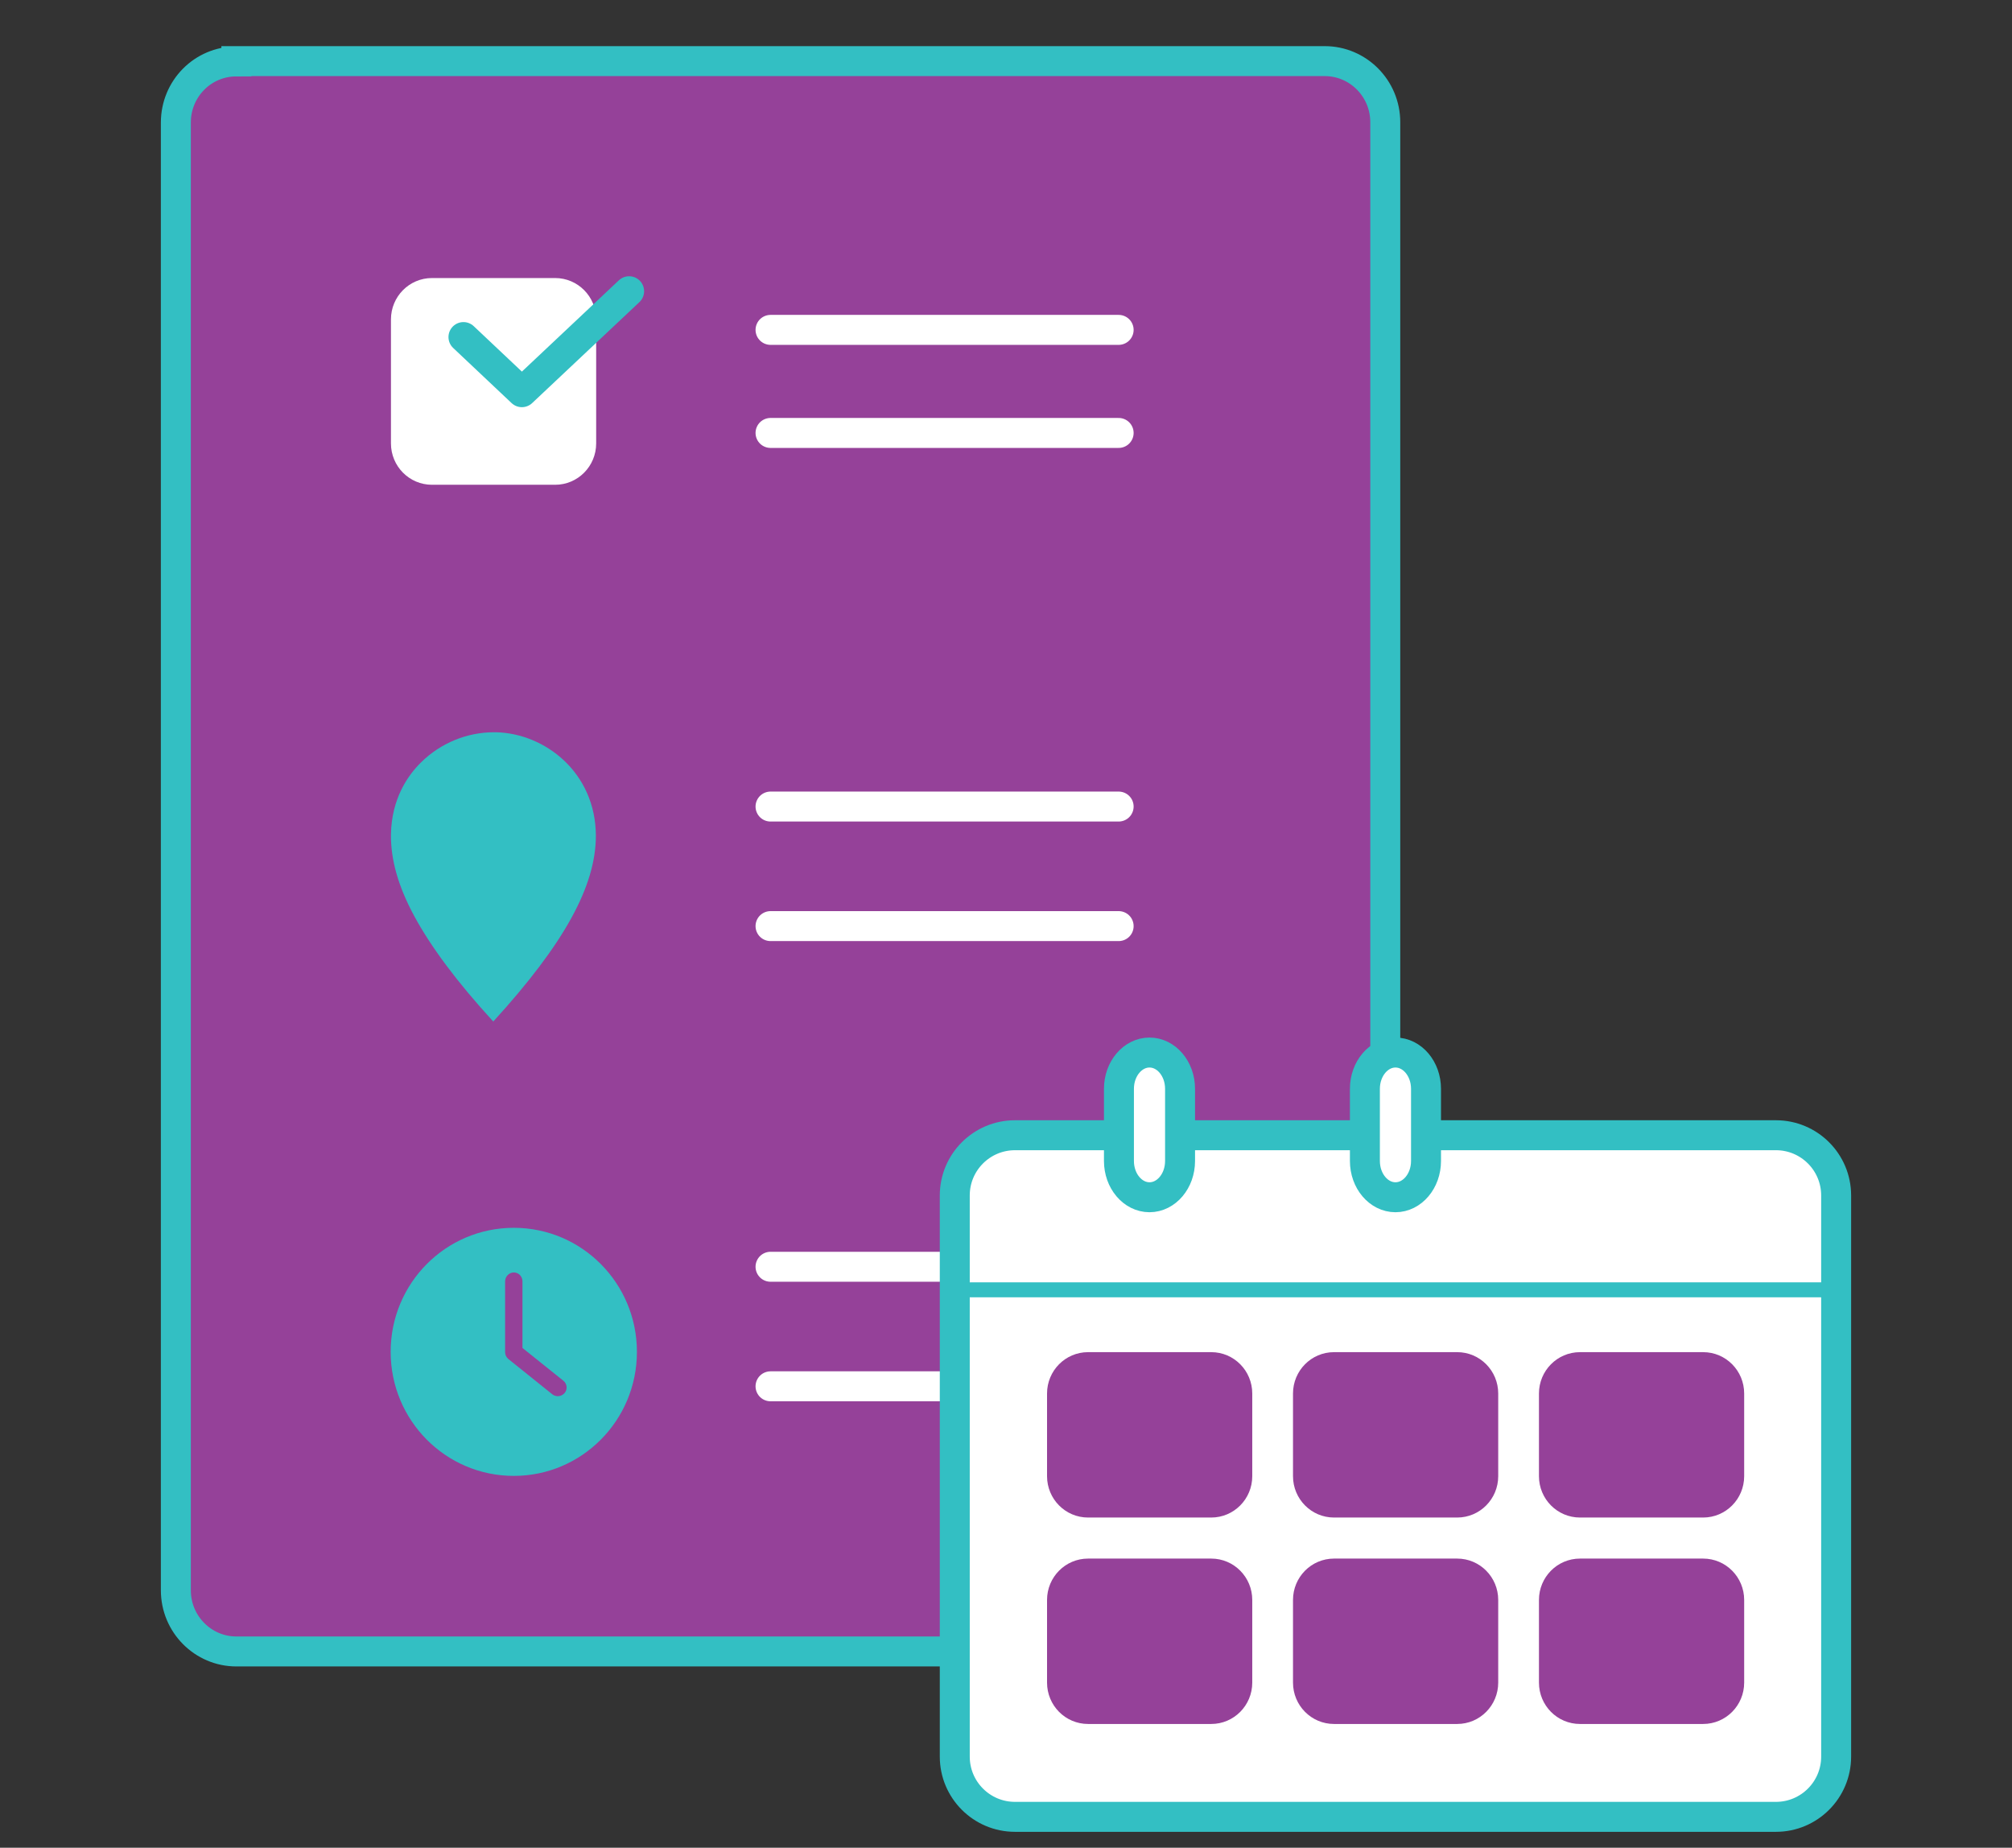
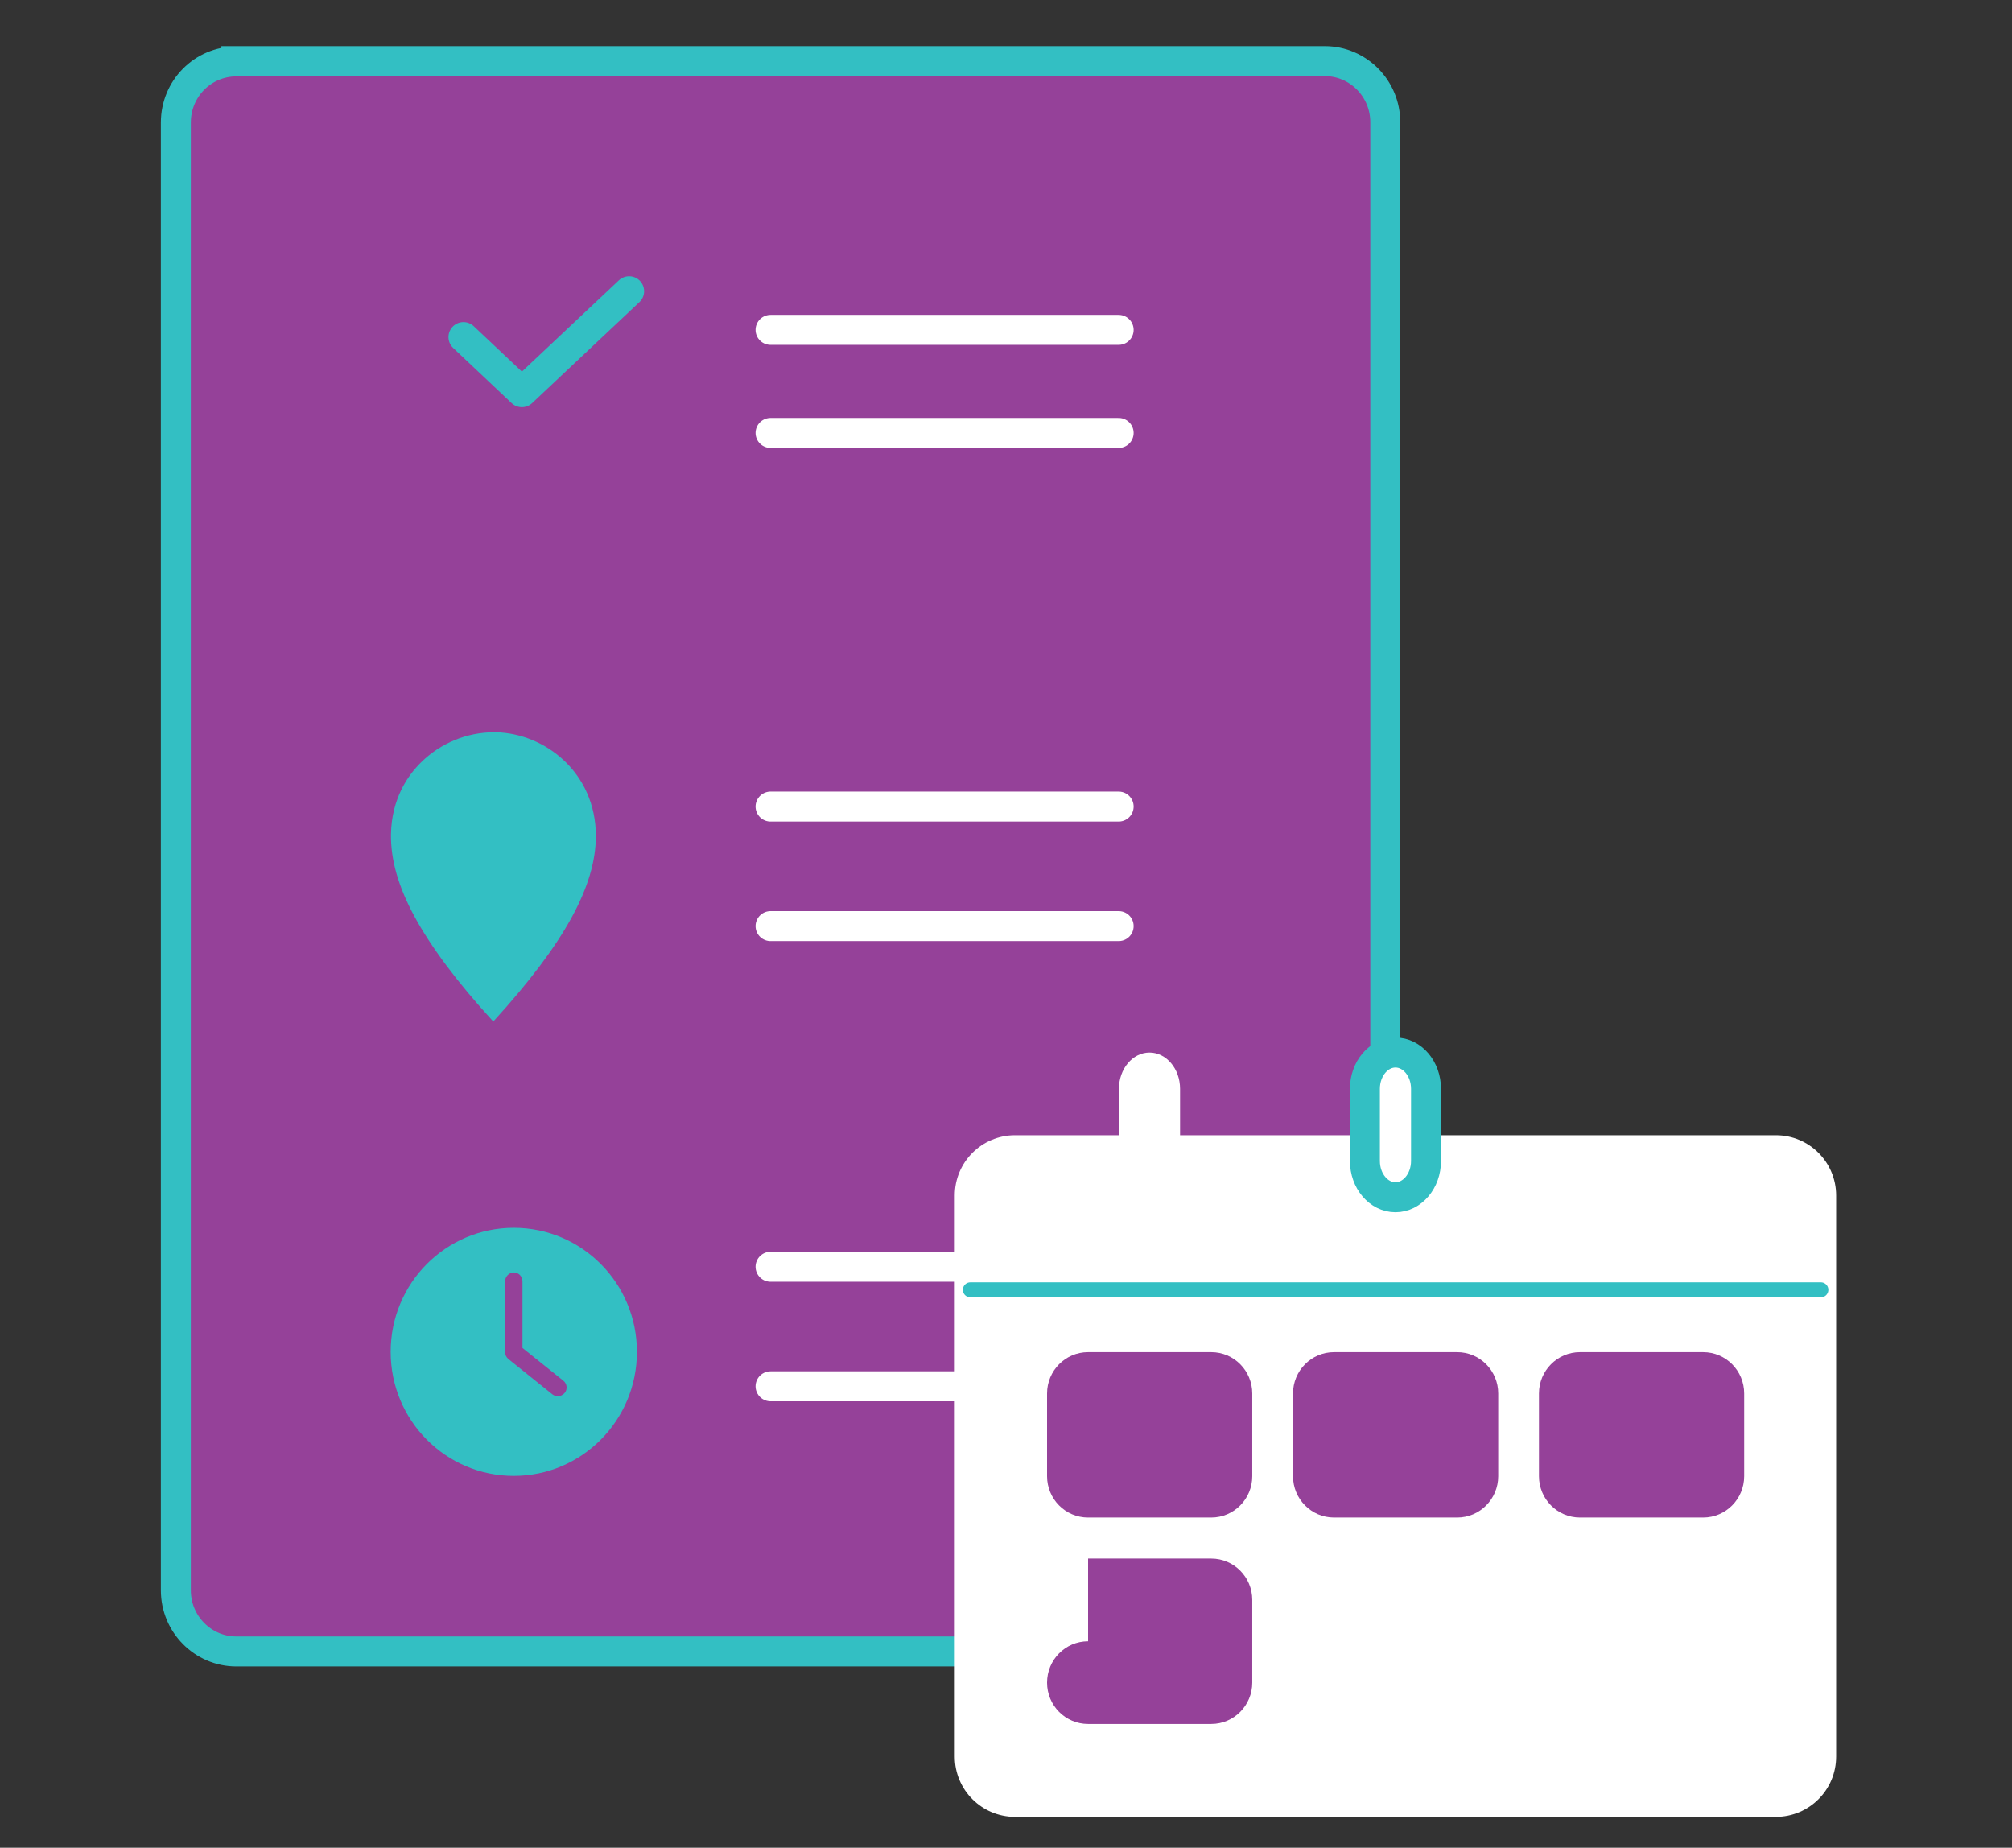
<svg xmlns="http://www.w3.org/2000/svg" id="Layer_1" data-name="Layer 1" viewBox="0 0 67.16 61.67">
  <rect x="0" y="0" width="67.16" height="61.67" fill="#333333" stroke="none" />
  <defs>
    <style> .cls-1, .cls-2, .cls-3, .cls-4, .cls-5 { fill: none; } .cls-1, .cls-2, .cls-5 { stroke: #33bfc3; } .cls-1, .cls-4, .cls-5 { stroke-linecap: round; stroke-linejoin: round; } .cls-6 { clip-path: url(#clippath); } .cls-3, .cls-7, .cls-8, .cls-9 { stroke-width: 0px; } .cls-7 { fill: #33bfc3; } .cls-10 { clip-path: url(#clippath-1); } .cls-11 { clip-path: url(#clippath-3); } .cls-12 { clip-path: url(#clippath-2); } .cls-4 { stroke: #fff; } .cls-8 { fill: #954199; } .cls-5 { stroke-width: .5px; } .cls-9 { fill: #fff; } </style>
    <clipPath id="clippath">
      <rect class="cls-3" x="28.25" y="-61.46" width="37.67" height="38.35" />
    </clipPath>
    <clipPath id="clippath-1">
      <rect class="cls-3" x="4.83" y="1.01" width="57.49" height="60.66" />
    </clipPath>
    <clipPath id="clippath-2">
-       <rect class="cls-3" x="4.83" y="1.01" width="57.49" height="60.66" />
-     </clipPath>
+       </clipPath>
    <clipPath id="clippath-3">
      <rect class="cls-3" x="4.83" y="1.01" width="57.49" height="60.66" />
    </clipPath>
  </defs>
  <g class="cls-6">
    <path class="cls-9" d="M103.8-46.24h0v2.49c.74,0,1.44.16,2.04.46.62.3,1.15.75,1.55,1.29,0,0,0,0,0,0h0s0,0,0,0c.52.71.83,1.6.83,2.58V1.03c0,1.53-.75,2.84-1.91,3.6-.71.46-1.56.73-2.51.73h-5.4v15.72l-17.68-15.72h-32.9c-1.39,0-2.59-.58-3.39-1.51-.65-.75-1.02-1.73-1.02-2.82h-2.49c0,3.88,3.08,6.83,6.91,6.83h31.96l16.97,15.08,4.15,3.69V7.86h2.91c3.83,0,6.91-2.95,6.91-6.83v-40.44c0-3.88-3.08-6.83-6.91-6.83" />
  </g>
  <g class="cls-10">
    <path class="cls-8" d="M7.89,2.04h36.33c1.11,0,2.02.91,2.02,2.04v49c0,1.13-.9,2.04-2.02,2.04H7.89c-1.11,0-2.02-.91-2.02-2.04V4.09c0-1.13.9-2.04,2.02-2.04" />
    <path class="cls-2" d="M7.89,2.04h36.33c1.11,0,2.02.91,2.02,2.04v49c0,1.13-.9,2.04-2.02,2.04H7.89c-1.11,0-2.02-.91-2.02-2.04V4.09c0-1.13.9-2.04,2.02-2.04Z" />
  </g>
  <path class="cls-4" d="M25.72,14.45h11.62M25.72,11.01h11.62" />
  <g class="cls-12">
    <path class="cls-9" d="M14.42,9.28h4.11c.76,0,1.37.62,1.37,1.38v4.14c0,.76-.61,1.38-1.37,1.38h-4.11c-.76,0-1.37-.62-1.37-1.38v-4.14c0-.76.61-1.38,1.37-1.38" />
  </g>
  <polyline class="cls-1" points="15.47 11.25 17.42 13.09 21 9.72" />
  <path class="cls-4" d="M25.72,46.27h11.62M25.72,42.28h11.62M25.72,30.91h11.62M25.72,26.92h11.62" />
  <g class="cls-11">
    <path class="cls-7" d="M16.47,34.1c-1.22-1.33-2.08-2.49-2.64-3.52-.54-1-.79-1.89-.78-2.73.02-1.19.56-1.97,1.01-2.41.65-.64,1.53-1,2.43-1h.07c1.63.04,3.32,1.34,3.33,3.45,0,1.68-1.05,3.6-3.42,6.2" />
    <path class="cls-7" d="M16.86,42.77c0-.16.13-.3.29-.3s.29.13.29.3v2.22l1.36,1.09c.13.1.15.29.05.41-.06.07-.14.11-.23.11-.06,0-.13-.02-.18-.06l-1.47-1.18c-.07-.06-.11-.14-.11-.23v-2.36ZM17.15,49.26c2.27,0,4.11-1.85,4.11-4.14s-1.84-4.14-4.11-4.14-4.11,1.85-4.11,4.14,1.84,4.14,4.11,4.14" />
    <path class="cls-9" d="M33.88,37.89h25.4c1.11,0,2.01.9,2.01,2.01v18.73c0,1.11-.9,2.01-2.01,2.01h-25.4c-1.11,0-2.01-.9-2.01-2.01v-18.73c0-1.11.9-2.01,2.01-2.01" />
-     <path class="cls-2" d="M33.88,37.89h25.4c1.11,0,2.01.9,2.01,2.01v18.73c0,1.11-.9,2.01-2.01,2.01h-25.4c-1.11,0-2.01-.9-2.01-2.01v-18.73c0-1.11.9-2.01,2.01-2.01Z" />
    <line class="cls-5" x1="60.78" y1="43.05" x2="32.39" y2="43.05" />
    <path class="cls-9" d="M38.37,35.13h0c.56,0,1.02.54,1.02,1.21v2.41c0,.67-.46,1.21-1.02,1.21s-1.02-.54-1.02-1.21v-2.41c0-.67.46-1.21,1.02-1.21" />
-     <path class="cls-2" d="M38.37,35.13h0c.56,0,1.02.54,1.02,1.21v2.41c0,.67-.46,1.21-1.02,1.21s-1.02-.54-1.02-1.21v-2.41c0-.67.46-1.21,1.02-1.21Z" />
    <path class="cls-8" d="M36.32,45.13h4.11c.76,0,1.37.62,1.37,1.38v2.76c0,.76-.61,1.38-1.37,1.38h-4.11c-.76,0-1.37-.62-1.37-1.38v-2.76c0-.76.61-1.38,1.37-1.38" />
-     <path class="cls-8" d="M36.32,52.02h4.11c.76,0,1.37.62,1.37,1.38v2.76c0,.76-.61,1.38-1.37,1.38h-4.11c-.76,0-1.37-.62-1.37-1.38v-2.76c0-.76.61-1.38,1.37-1.38" />
+     <path class="cls-8" d="M36.32,52.02h4.11c.76,0,1.37.62,1.37,1.38v2.76c0,.76-.61,1.38-1.37,1.38h-4.11c-.76,0-1.37-.62-1.37-1.38c0-.76.61-1.38,1.37-1.38" />
    <path class="cls-8" d="M44.53,45.13h4.11c.76,0,1.37.62,1.37,1.38v2.76c0,.76-.61,1.38-1.37,1.38h-4.11c-.76,0-1.37-.62-1.37-1.38v-2.76c0-.76.61-1.38,1.37-1.38" />
-     <path class="cls-8" d="M44.53,52.02h4.11c.76,0,1.37.62,1.37,1.38v2.76c0,.76-.61,1.38-1.37,1.38h-4.11c-.76,0-1.37-.62-1.37-1.38v-2.76c0-.76.61-1.38,1.37-1.38" />
    <path class="cls-8" d="M52.74,45.13h4.11c.76,0,1.37.62,1.37,1.38v2.76c0,.76-.61,1.38-1.37,1.38h-4.11c-.76,0-1.37-.62-1.37-1.38v-2.76c0-.76.61-1.38,1.37-1.38" />
-     <path class="cls-8" d="M52.74,52.02h4.11c.76,0,1.37.62,1.37,1.38v2.76c0,.76-.61,1.38-1.37,1.38h-4.11c-.76,0-1.37-.62-1.37-1.38v-2.76c0-.76.61-1.38,1.37-1.38" />
    <path class="cls-9" d="M46.58,35.13h0c.56,0,1.02.54,1.02,1.21v2.41c0,.67-.46,1.21-1.02,1.21s-1.02-.54-1.02-1.21v-2.41c0-.67.46-1.21,1.02-1.21" />
    <path class="cls-2" d="M46.58,35.13h0c.56,0,1.02.54,1.02,1.21v2.41c0,.67-.46,1.21-1.02,1.21s-1.02-.54-1.02-1.21v-2.41c0-.67.46-1.21,1.02-1.21Z" />
  </g>
</svg>